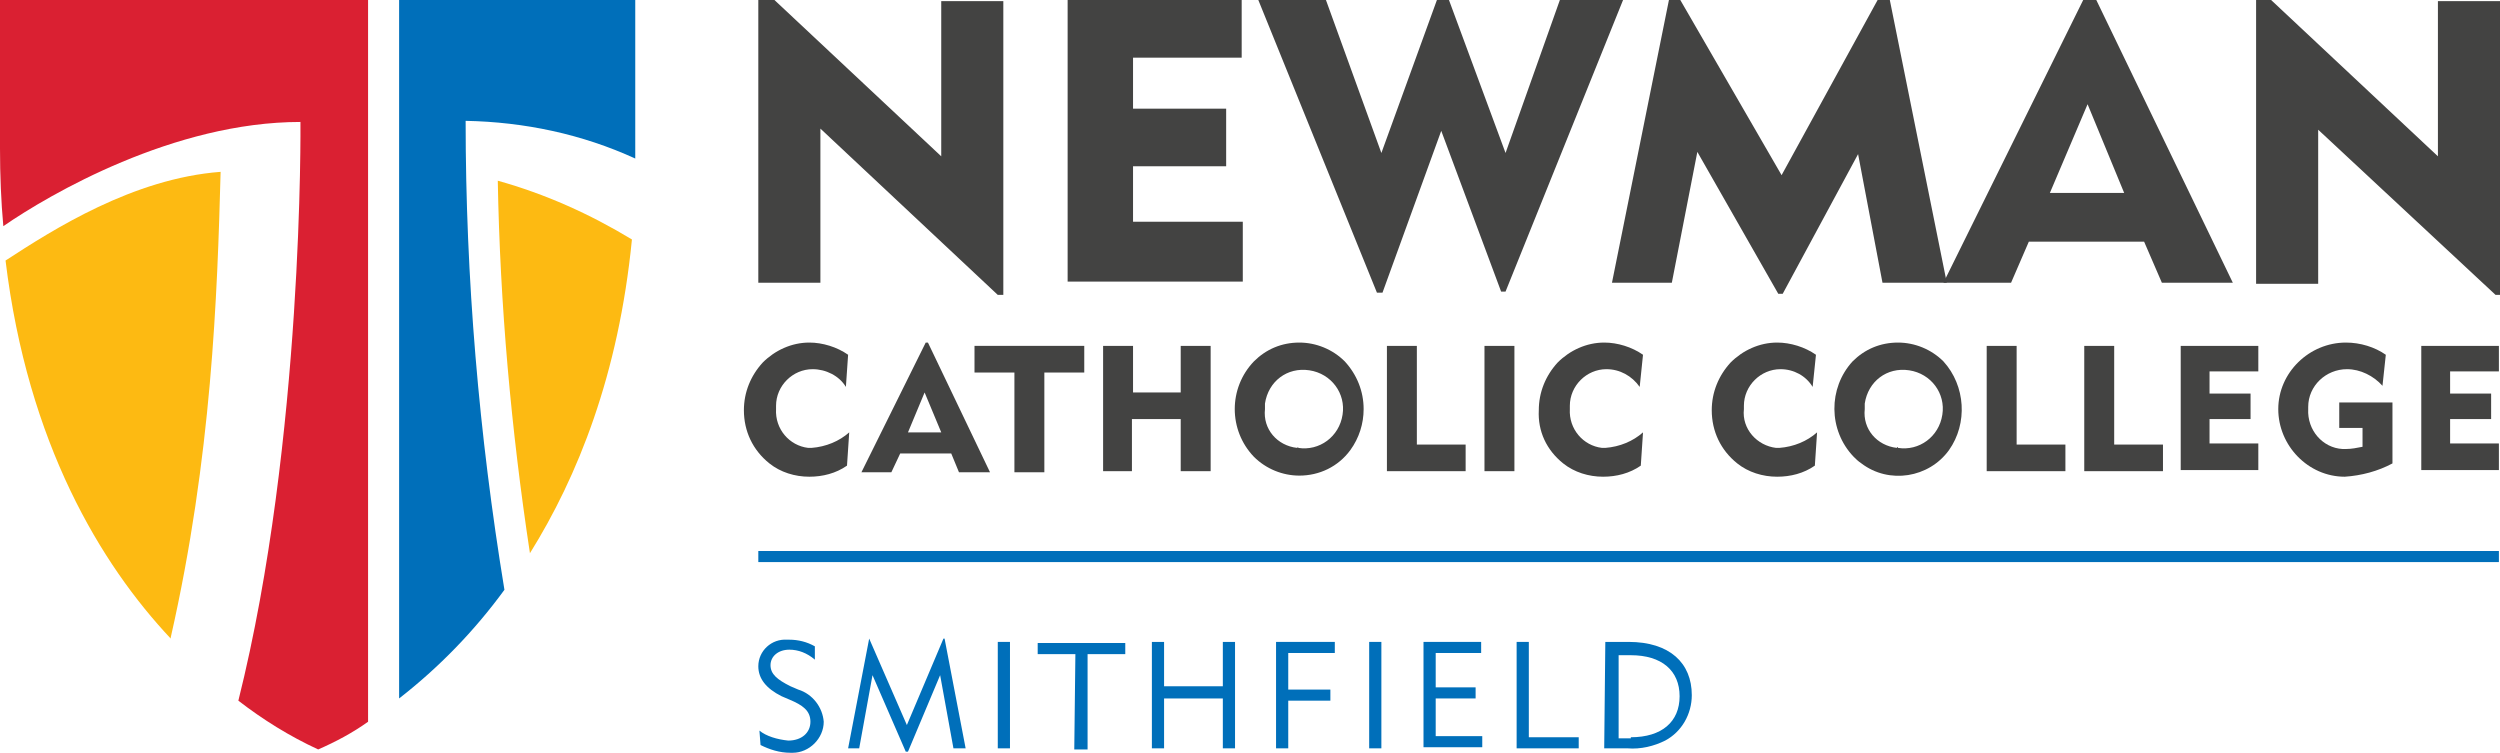
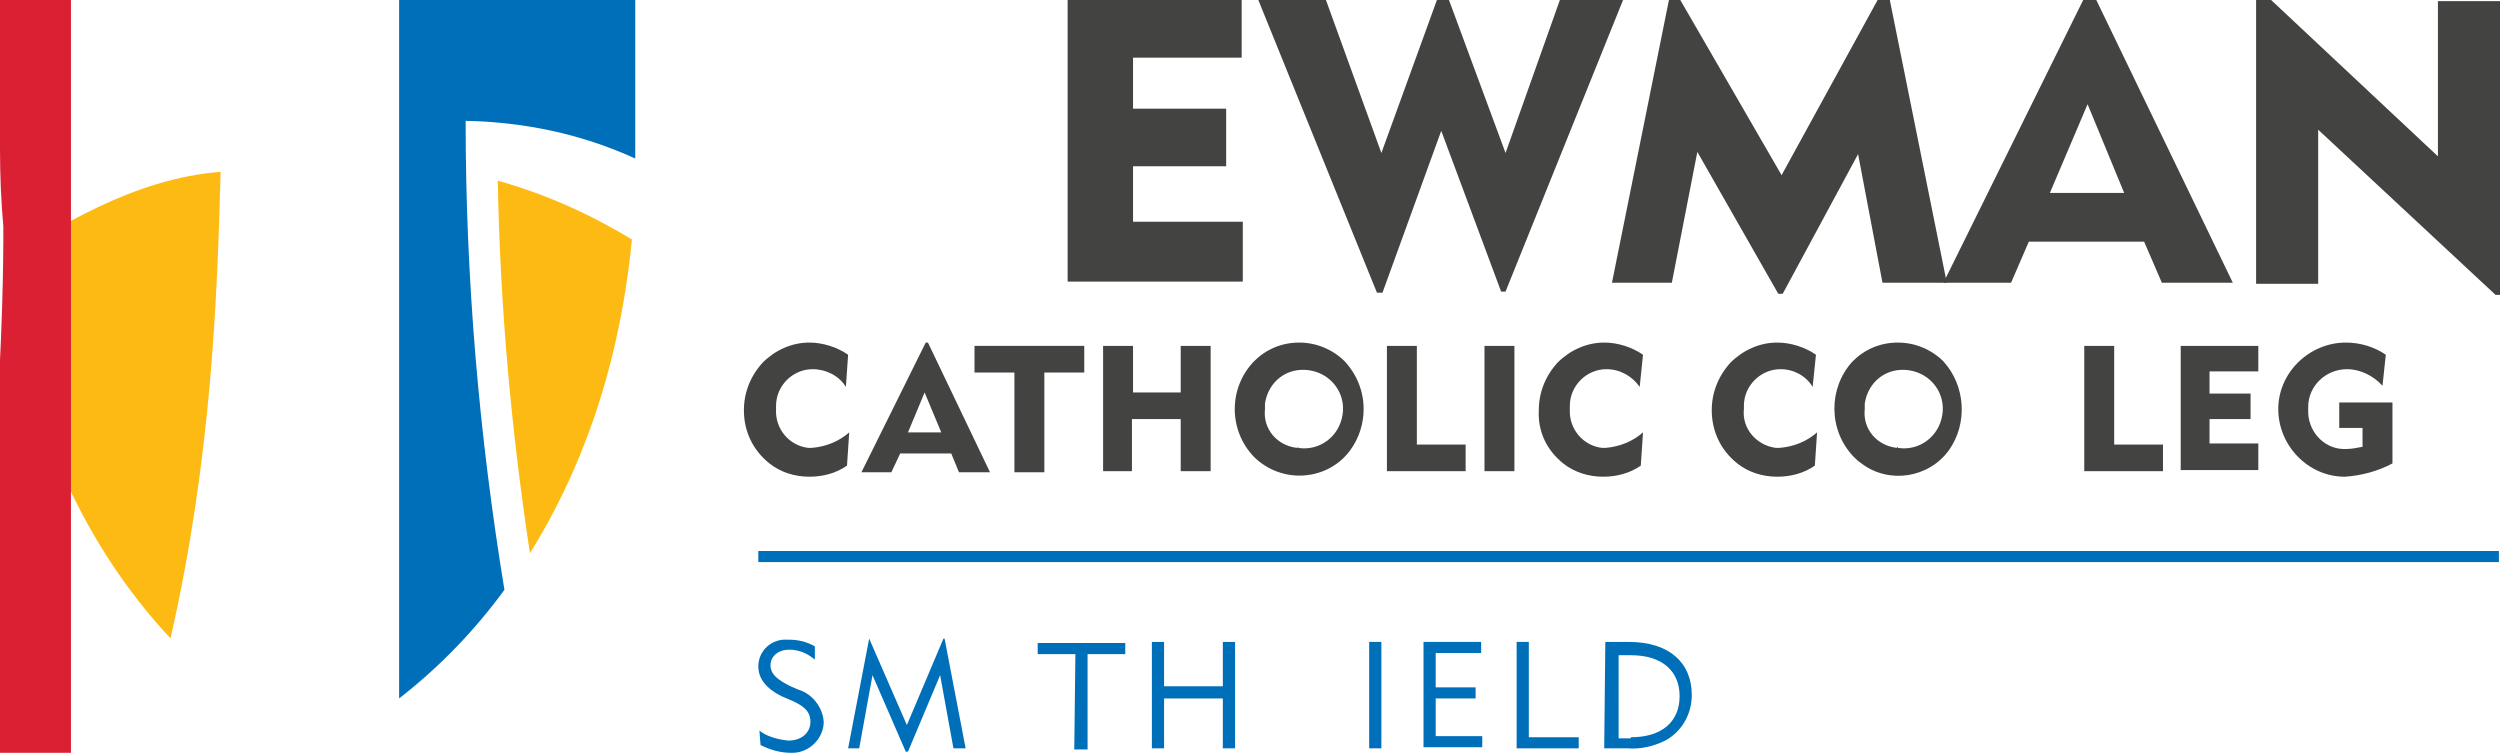
<svg xmlns="http://www.w3.org/2000/svg" version="1.1" id="Layer_1" x="0px" y="0px" viewBox="0 0 225.5 67.9" style="enable-background:new 0 0 225.5 67.9;" xml:space="preserve">
  <style type="text/css"> .st0{fill:#FDBA12;} .st1{fill:#006FBA;} .st2{fill:#DA2032;} .st3{fill:#434342;} </style>
  <g id="Layer_1_1_">
    <path class="st0" d="M19.9,15.5c-7.9,0.6-15.1,5.2-19.4,8c2,16.5,8.6,27.4,14.9,34.1v-0.1C19.1,41.2,19.6,26.7,19.9,15.5z" />
    <path class="st0" d="M47.8,49.9c4.3-6.9,8-16.1,9.2-28.3c-3.8-2.3-7.8-4.1-12.1-5.3C45.1,27.5,46.1,38.7,47.8,49.9z" />
    <path class="st1" d="M45.5,53.2c-2.3-14-3.5-28.1-3.5-42.3c5.3,0.1,10.5,1.2,15.3,3.4c0-0.3,0-0.6,0-1V0H36v63 C39.6,60.2,42.8,56.9,45.5,53.2z" />
-     <path class="st2" d="M0,13.4c0,2.4,0.1,4.8,0.3,7C4.5,17.5,15.7,11,27.1,11c0,0,0.3,28.6-5.6,52.2c2.2,1.7,4.6,3.2,7.2,4.4 c1.6-0.7,3.1-1.5,4.5-2.5V0H0V13.4z" />
+     <path class="st2" d="M0,13.4c0,2.4,0.1,4.8,0.3,7c0,0,0.3,28.6-5.6,52.2c2.2,1.7,4.6,3.2,7.2,4.4 c1.6-0.7,3.1-1.5,4.5-2.5V0H0V13.4z" />
    <path class="st3" d="M73.3,33.3c-1.8,0-3.3,1.5-3.3,3.3c0,0.1,0,0.2,0,0.3c-0.1,1.8,1.2,3.3,2.9,3.5c0.1,0,0.2,0,0.3,0 c1.3-0.1,2.5-0.6,3.4-1.4l-0.2,3c-1,0.7-2.2,1-3.4,1c-1.3,0-2.6-0.4-3.6-1.2c-1.5-1.2-2.3-2.9-2.3-4.8c0-1.6,0.6-3.1,1.7-4.3 c1.1-1.1,2.6-1.8,4.2-1.8c1.2,0,2.5,0.4,3.5,1.1l-0.2,2.9C75.7,33.9,74.5,33.3,73.3,33.3z" />
    <path class="st3" d="M83.5,30.9h0.2l5.6,11.7h-2.8l-0.7-1.7h-4.6l-0.8,1.7h-2.7L83.5,30.9z M84.9,39l-1.5-3.6L81.9,39H84.9z" />
    <path class="st3" d="M91.5,33.6h-3.6v-2.4h9.9v2.4h-3.6v9h-2.7V33.6z" />
    <path class="st3" d="M99.5,31.2h2.7v4.2h4.3v-4.2h2.7v11.3h-2.7v-4.7h-4.4v4.7h-2.6V31.2z" />
    <path class="st3" d="M113.1,32.6c1.1-1.1,2.5-1.7,4.1-1.7c1.5,0,3,0.6,4.1,1.7c1.1,1.2,1.7,2.7,1.7,4.3c0,1.3-0.4,2.6-1.2,3.7 c-1.1,1.5-2.8,2.3-4.6,2.3c-1.5,0-3-0.6-4.1-1.7C110.8,38.8,110.8,35,113.1,32.6z M117.1,40.4c1.9,0.3,3.7-1,4-3c0.3-1.9-1-3.7-3-4 s-3.7,1-4,3c0,0.2,0,0.4,0,0.5c-0.2,1.8,1.1,3.3,2.9,3.5C117.1,40.3,117.1,40.3,117.1,40.4z" />
    <path class="st3" d="M125.1,31.2h2.7v8.9h4.4v2.4h-7.1V31.2z" />
    <path class="st3" d="M133.9,31.2h2.7v11.3h-2.7V31.2z" />
    <path class="st3" d="M144.9,33.3c-1.8,0-3.3,1.5-3.3,3.3c0,0.1,0,0.2,0,0.3c-0.1,1.8,1.2,3.3,2.9,3.5c0.1,0,0.2,0,0.3,0 c1.3-0.1,2.5-0.6,3.4-1.4l-0.2,3c-1,0.7-2.2,1-3.4,1c-1.3,0-2.6-0.4-3.6-1.2c-1.5-1.2-2.3-2.9-2.2-4.8c0-1.6,0.6-3.1,1.7-4.3 c1.1-1.1,2.6-1.8,4.2-1.8c1.2,0,2.5,0.4,3.5,1.1l-0.3,2.9C147.2,33.9,146.1,33.3,144.9,33.3z" />
    <path class="st3" d="M160.6,33.3c-1.8,0-3.3,1.5-3.3,3.3c0,0.1,0,0.2,0,0.3c-0.2,1.8,1.2,3.3,2.9,3.5c0.1,0,0.2,0,0.3,0 c1.3-0.1,2.5-0.6,3.4-1.4l-0.2,3c-1,0.7-2.2,1-3.4,1c-1.3,0-2.6-0.4-3.6-1.2c-1.5-1.2-2.3-2.9-2.3-4.8c0-1.6,0.6-3.1,1.7-4.3 c1.1-1.1,2.6-1.8,4.2-1.8c1.2,0,2.5,0.4,3.5,1.1l-0.3,2.9C162.9,33.9,161.8,33.3,160.6,33.3z" />
    <path class="st3" d="M167.1,32.6c1.1-1.1,2.5-1.7,4.1-1.7c1.5,0,3,0.6,4.1,1.7c2,2.2,2.2,5.6,0.5,8c-1.8,2.5-5.4,3.1-7.9,1.2 c-0.3-0.2-0.5-0.4-0.7-0.6C164.9,38.8,164.9,35,167.1,32.6L167.1,32.6z M171.2,40.4c1.9,0.3,3.7-1,4-3c0.3-1.9-1-3.7-3-4 s-3.7,1-4,3c0,0.2,0,0.4,0,0.5c-0.2,1.8,1.1,3.3,2.9,3.5C171.1,40.3,171.2,40.3,171.2,40.4z" />
-     <path class="st3" d="M179.2,31.2h2.7v8.9h4.4v2.4h-7.1V31.2z" />
    <path class="st3" d="M188,31.2h2.7v8.9h4.4v2.4H188V31.2z" />
    <path class="st3" d="M196.7,31.2h7v2.3h-4.4v2h3.7v2.3h-3.7v2.2h4.4v2.4h-7L196.7,31.2z" />
    <path class="st3" d="M215.8,41.8c-1.3,0.7-2.8,1.1-4.3,1.2c-3.3,0-6-2.8-6-6.1c0-3.3,2.8-6,6.1-6c1.3,0,2.6,0.4,3.6,1.1l-0.3,2.8 c-0.8-0.9-2-1.5-3.2-1.5c-1.9,0-3.5,1.5-3.5,3.4c0,0.1,0,0.1,0,0.2c-0.1,1.9,1.3,3.5,3.1,3.6c0.1,0,0.2,0,0.3,0 c0.5,0,1-0.1,1.5-0.2v-1.7H211v-2.3h4.8L215.8,41.8z" />
-     <path class="st3" d="M218.4,31.2h7v2.3H221v2h3.7v2.3H221v2.2h4.4v2.4h-7L218.4,31.2z" />
    <path class="st1" d="M71.1,66.8c1.2,0,2-0.7,2-1.7s-0.7-1.5-1.9-2l-0.7-0.3c-1.4-0.7-2.1-1.6-2.1-2.7c0-1.4,1.2-2.5,2.6-2.4 c0.1,0,0.1,0,0.2,0c0.8,0,1.6,0.2,2.3,0.6v1.2c-0.7-0.6-1.5-0.9-2.3-0.9c-1,0-1.7,0.6-1.7,1.4s0.6,1.3,1.8,1.9l0.7,0.3 c1.3,0.4,2.2,1.6,2.3,2.9c0,1.5-1.3,2.8-2.8,2.8c-0.1,0-0.2,0-0.2,0c-1,0-1.9-0.3-2.7-0.7l-0.1-1.3C69.1,66.4,70.1,66.7,71.1,66.8z " />
    <path class="st1" d="M78.4,57.6L78.4,57.6l3.4,7.8l3.3-7.8h0.1l1.9,9.9H86l-1.2-6.6l-2.9,6.9h-0.2l-3-6.9l-1.2,6.6h-1L78.4,57.6z" />
-     <path class="st1" d="M90,57.9h1.1v9.6H90V57.9z" />
    <path class="st1" d="M97,59h-3.4v-1h7.9v1h-3.4v8.6h-1.2L97,59z" />
    <path class="st1" d="M103.9,57.9h1.1v4h5.3v-4h1.1v9.6h-1.1V63H105v4.5h-1.1L103.9,57.9z" />
-     <path class="st1" d="M115.1,57.9h5.3v1h-4.2v3.3h3.8v1h-3.8v4.3h-1.1L115.1,57.9z" />
    <path class="st1" d="M123.5,57.9h1.1v9.6h-1.1V57.9z" />
    <path class="st1" d="M128.3,57.9h5.3v1h-4.1v3.1h3.6v1h-3.6v3.4h4.2v1h-5.3V57.9z" />
    <path class="st1" d="M136.8,57.9h1.1v8.6h4.5v1h-5.6L136.8,57.9z" />
    <path class="st1" d="M144.8,57.9h2.1c3.7,0,5.7,1.9,5.7,4.8c0,1.7-0.9,3.3-2.4,4.1c-1,0.5-2.2,0.8-3.4,0.7h-2.1L144.8,57.9z M147.1,66.5c2.8,0,4.4-1.4,4.4-3.7s-1.6-3.7-4.4-3.7H146v7.5H147.1z" />
-     <path class="st3" d="M68.4-0.8H69l15.9,14.9v-14h5.6v26.5h-0.5L74,11.6v13.9h-5.6V-0.8z" />
    <path class="st3" d="M96.3,0H112v5.2h-9.8v4.6h8.4v5.2h-8.4v5h9.9v5.4H96.3V0z" />
    <path class="st3" d="M113.5,0h6.1l5,13.8l5.3-14.6h0.5l5.4,14.6L140.7,0h5.7l-10.6,26.3h-0.4L130,11.8l-5.3,14.6h-0.5L113.5,0z" />
    <path class="st3" d="M150.7-0.8h0.4l9.6,16.6l9.1-16.6h0.5l5.3,26.3h-5.8l-2.2-11.6l-6.8,12.6h-0.4l-7.3-12.8l-2.3,11.8h-5.4 L150.7-0.8z" />
    <path class="st3" d="M188.3-0.8h0.4l12.7,26.3h-6.4l-1.6-3.7h-10.4l-1.6,3.7h-6.1L188.3-0.8z M191.6,17.4l-3.3-8l-3.4,8H191.6z" />
    <path class="st3" d="M203.4-0.8h0.6l15.9,14.9v-14h5.7v26.5h-0.5l-16-14.9v13.9h-5.6V-0.8z" />
    <rect x="68.4" y="49.7" class="st1" width="157" height="1" />
  </g>
</svg>